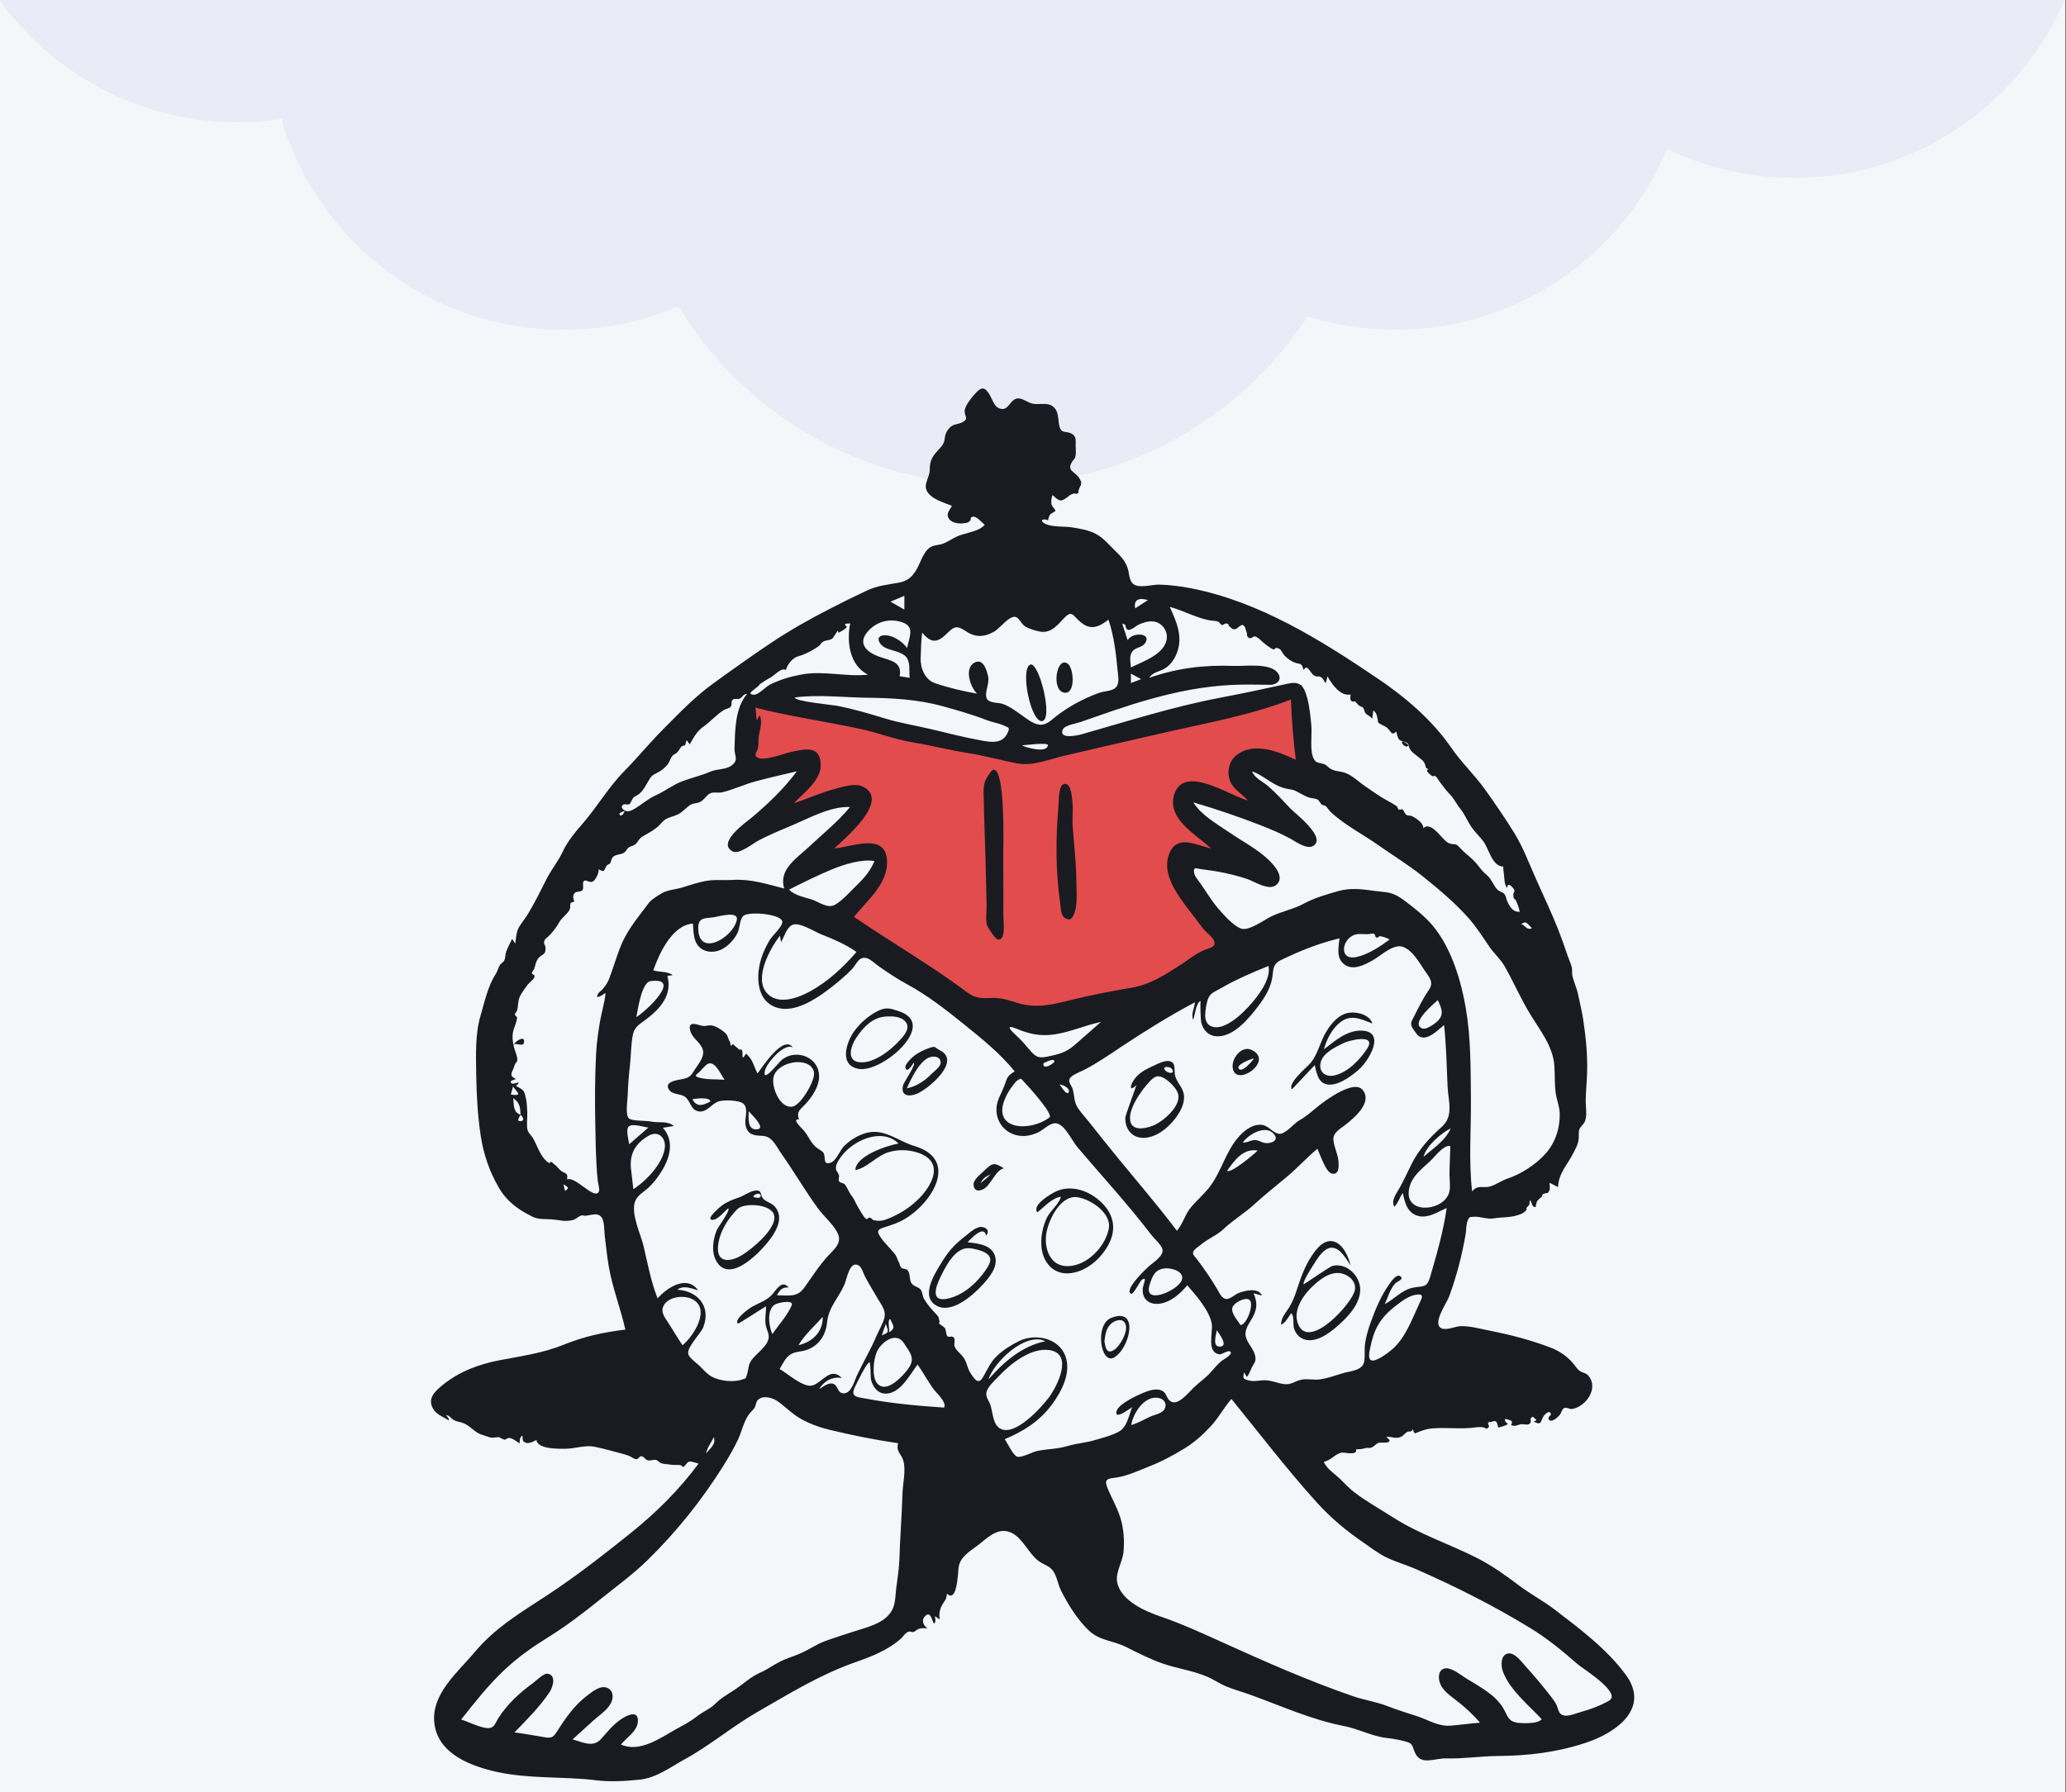
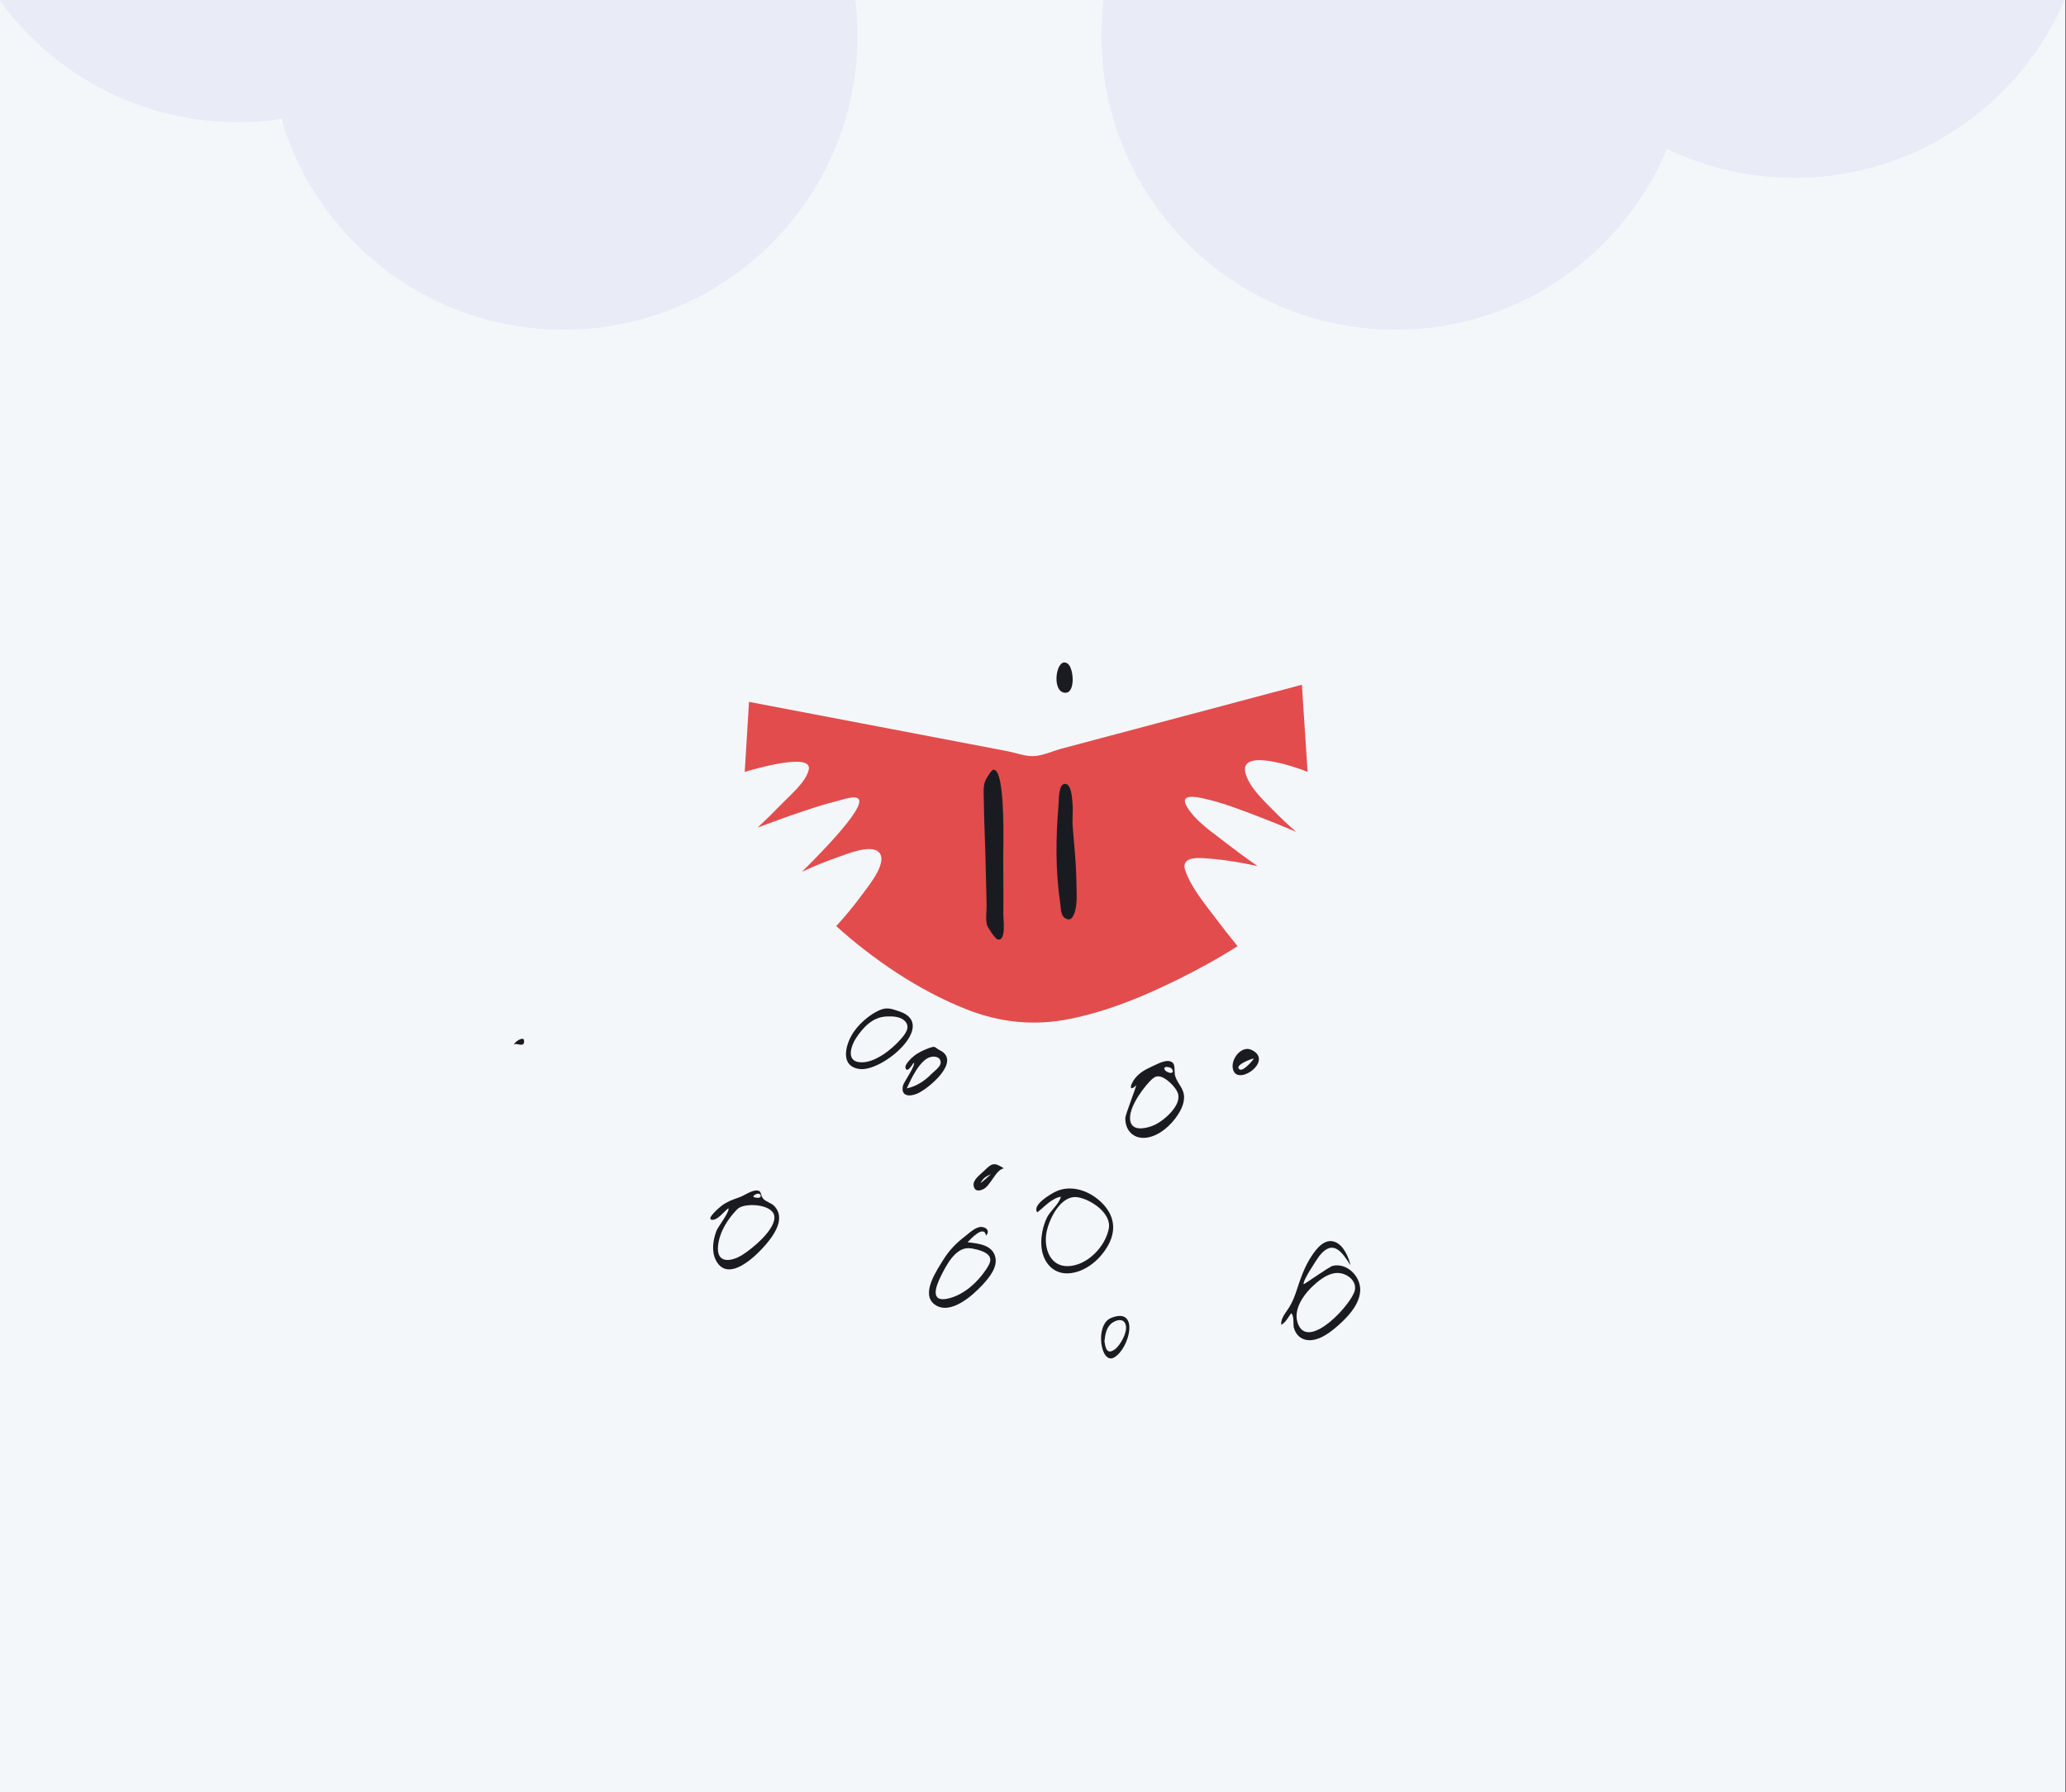
<svg xmlns="http://www.w3.org/2000/svg" version="1.1" id="Layer_1" x="0px" y="0px" viewBox="0 0 3871 3359.1" style="enable-background:new 0 0 3871 3359.1;" xml:space="preserve">
  <rect x="0" y="0" width="3871" height="3359.1" fill="#333333" stroke="none" />
  <style type="text/css">
	.st0{fill-rule:evenodd;clip-rule:evenodd;fill:#F3F7FA;}
	.st1{fill-rule:evenodd;clip-rule:evenodd;fill:#FFFFFF;}
	.st2{fill-rule:evenodd;clip-rule:evenodd;fill:#E9EBF7;}
	.st3{fill-rule:evenodd;clip-rule:evenodd;fill:#E24C4D;}
	.st4{fill-rule:evenodd;clip-rule:evenodd;fill:#1A1B21;}
</style>
  <title>composition-14</title>
  <desc>Created with Sketch.</desc>
  <g id="composition-14">
    <rect x="-1" class="st0" width="3871" height="3359.1" />
    <circle id="Oval" class="st1" cx="847.5" cy="2.5" r="392.5" />
-     <circle class="st2" cx="1866.5" cy="212.5" r="696.5" />
    <circle class="st2" cx="2614.7" cy="67" r="551" />
    <circle class="st2" cx="3362.1" cy="-217.7" r="551" />
    <g transform="translate(-7, 578)">
      <path id="Accent" class="st3" d="M1410.4,737.4c-2.7,43.7-5.4,87.4-8,131.2c17.2-5,126.7-37.2,120-4.5    c-4.9,23.4-35.6,48.8-51.3,65.1c-14.4,15-29.3,29.6-44.5,43.8c28-10.7,56.3-20.9,84.7-30.4c21.5-7.2,43.2-14.2,65.3-19.6    c8.2-2,30.3-10.2,38-4.6c20.3,14.6-90,122.4-105.1,137.5c21.4-9.9,43.2-19,65.5-26.7c16.1-5.6,65.7-27,79.9-8.7    c15.2,19.5-22.5,64.3-32.9,78.6c-15,20.4-31.2,39.9-48.2,58.6c70.8,63.6,154,120.1,242.5,155.3c64.9,25.8,128.7,32.3,197.2,18.2    c70.4-14.5,137.9-42.4,202-74.3c37.7-18.7,74.9-39,110.3-61.7c-14.6-17.8-28.8-35.9-42.6-54.3c-19.7-26.3-43.8-55-55-86.3    c-11-30.6,30.2-24.6,49.9-23c28.6,2.4,57.1,7.5,85.1,13.6c-19.8-13.8-39.3-28.1-58.3-42.9c-24.8-19.3-58-41.1-74.2-68.8    c-14.3-24.4,17.1-18.2,31.6-15c34.6,7.6,68.3,20.6,101.3,33.3c24.2,9.3,48.2,19,72,29.2c-14.8-12.8-29-26.3-42.7-40.2    c-18.4-18.7-43.3-41.6-51.6-67.4c-16.8-52.5,96.4-12.9,115.7-4.8c-3.6-54.4-7.1-108.9-10.7-163.3    c-149.9,39.9-299.8,79.8-449.7,119.6c-16.2,4.3-36.5,13.7-53.4,14.2c-15.3,0.5-33.8-6.4-48.7-9.3L1623.1,778    C1552.2,764.4,1481.3,750.9,1410.4,737.4" />
      <g id="Ink" transform="translate(815.488, 150.239)">
-         <path id="ink" class="st4" d="M2206.1,2459.2c-16.2,9.3-35.1,16.4-53.1,21.2c-10.6,2.8-28,11.5-37.3,3.5     c-4.5-3.8-5.5-12.5-8.1-17.6c-4.2-8-10.1-14.9-15.6-21.9c-13.4-17.1-27.4-33.6-42-49.7c-6.9-7.6-19.6-25.4-31.8-24.2     c-15.2,1.5-14.8,22.5-11,33.3c12.1,34.2,48.9,64.1,72.9,89.9c-6.1,9.4-39.6,8.3-48.9,6.1c-14.2-3.4-15.6-13.5-22.1-25     c-15.2-27-45.9-42.2-71.2-58c-9.2-5.8-28.8-21.9-40.8-17.8c-11.4,3.8-10.9,18.4-7.3,27.9c5.5,14.4,21.1,24.3,32.6,33.4     c15.4,12.1,29.4,25.2,42.2,40c-18.5,1.5-36.9,4.1-55.3,5.6c-22.3,1.8-40.8-10.4-61.3-17.3c-19-6.4-38-11.9-56.8-19.3     c-21-8.3-43.1-11.2-64.3-18.5c-83.3-28.7-164.8-64.7-245-101.1c-38.2-17.3-75.7-34.6-115.5-48.2c-29-9.9-74.6-29.6-81.6-64.1     c-3.7-18.3,9.7-37.9,11.7-56.2c2.3-21.5,0.5-45.1-6-65.7c-5.8-18.1-15.3-34.9-22.9-52.4c-8.8-20.3-0.9-20,16.1-22.3     c20.4-2.8,44.2-14.2,63.4-21.7c22.1-8.6,44-20.7,64.2-33c18.3-11.2,34.2-25.6,48.8-41.3c14.8-15.9,24.4-34.8,38.7-51.2     c52.9,65,103.1,131,159.3,193.2c26.5,29.4,55.3,53.6,88,75.9c13.6,9.3,27.2,20,42,27.3c18.6,9.2,39.4,14.9,58.5,23.4     c73.3,32.3,143.2,67.5,211.5,109.2c33.1,20.1,60.8,43.2,89.9,68.5C2157.1,2399,2231.3,2444.8,2206.1,2459.2 M1346.8,1926.7     c-11.8,5.4-23.1,12.3-35.8,15.8c3.6-21.8,23.9-54.6,50-51c10,1.4,17.5,9.1,13.1,19.8C1370.1,1920.9,1355.2,1922.9,1346.8,1926.7      M522.7,1336c-13.4,7.4-25.9,11.7-33.8-4.2C494.8,1330.7,521.2,1327.2,522.7,1336 M500.4,1291.1c-10.4-3.1-2.1-6.5,1.5-10.2     c2.8-3,12-13.3,15.2-15c14.2-7.5,25.2,20.5,32,29.6C533,1294,516.1,1295.8,500.4,1291.1 M611.3,1388.1     c-19.7,3.3-17.5-21.3-16.9-33.7C598.5,1359.5,626.6,1385.5,611.3,1388.1 M676.4,1345.7c-24,4-39.8-37.4-35.5-55.5     c3.8-16,22.4-24.9,37.1-27.2c14.3-2.3,34.3,0.8,38.5,17.4C720.4,1295,692.4,1343,676.4,1345.7 M1243.7,1970.5     c-17.2,5.3-34.1,6-51.4,11.2c-19.6,5.9-37.8,5.4-57.5,9.4c-8,1.6-29.6,13.3-37.4,10.7c-7.7-2.6-18.9-26.6-23.4-32.8     c34.8-14.5,64.5-33.2,87.5-63.6c18.3-24.2,37.8-60.6,26.3-91.9c-13-35.3-57.6-42.9-87.3-28.2c-14.1,7-28,15.6-39.6,26.3     c-13.3,12.1-18.5,25.4-27.1,40.4c-8.7,15.1-14.8,6.7-23.5-6.1c-7.4-11-6.5-22.1-15.7-32.9c-4.7-5.5-12.1-10.9-14.5-18     c-1.6-4.5,1.7-12.6-1.2-16.1c-4.2-5-9.3,0.9-12.8-3.6c-2.5-3.3-1.7-10.7-4.3-14.7c-2.3-2.3-4.8-4.3-7.6-5.9     c-3.4-1.7-4-3.8-1.9-6.3c-2.7-5-0.1-6.7-5.9-12.8c-9-9.5-17.2-18.6-23.7-29.8c-2.9-5.1-2.6-12.7-6.3-17.2     c-5-6.1-13.3-5.2-17.6-12.7c-3.8-6.7-1.3-18.5-7.6-24.6c-3.3-0.9-6.7-1.9-10-2.8c-2.5-2.4-4-5.4-4.4-8.9     c-3.5-5.4-4.2-11.7-8.6-17.5c-8.5-10.9-19.9-21-27.4-32.5c-7.9-12.1-3.7-14.1,10-18.5c12.3-3.9,23.6-7.5,35-14.2     c52.9-30.8,103-112.3,19.1-137.3c-31.1-9.2-56.7-34.1-91.2-24.3c-15,4.2-29.2,13.3-40.3,24c-7.7,7.4-14.9,27.2-24.3,31     c-17,6.8-9.8-10.2-14.7-18c-2.3-3.7-11.6-8-15-11.4c-4-4-7.9-9-10.8-13.9c-5.2-9.1-8.4-14.2-15.9-21.7c-2.8-2.8-17-17.3-4.2-15.4     c-5.2-15.7,2.4-18.1,12.8-29.6c12.2-13.5,24.9-32.2,24.9-51.2c0.1-36.3-42.9-52.6-69.9-31c-5.5,4.4-38,46.7-31.4,19.7     c3.6-14.6,36.8-52.6,52.2-42.7c-17.3-25.2-56.9,35.9-66.2,48.4c-7.9-14.5-8.4-25.9-21.5-37.1c-10.6,17-5-1.6-7.3-5.4     c-5.1-8.2-2.3,1.2-5-1.7c-3.4-3.6-8.8-6.5-12.4-11.2c-6.2,8.4-3.7-0.6-5.6-3.8c-4.5-7.4-2.7-11.6-10.4-18.1     c-5.6-4.7-16.5-11.9-24-12.6c-8.6-0.8-11,2.5-19.8,0.1c-11.2-3.1-25.3-7.9-19.8,10.8c3.9,13.6,19.9,21.3,23.4,35.2     c3.5,14-10.3,28.1-17,39.5c-8.6,14.7-15.7,13.5-31.3,16.8c-10,2.1-23.3,6.7-14.7,18.7c6.1,8.6,20.4,6.8,28.5,11.9     c11.3,7.2,11.1,24.9,25.6,27.9c15.9,3.4,25-14.3,38.4-18.6c9.5-3,39-2.7,46.5,4.5c10.2,9.7,1.4,28.4,4,40.5     c3.8,18,16,19,31.3,19.6c18.9,0.7,25.6,18.9,35.7,33.3c23.8,33.7,44.5,69.7,68.9,103c10.8,14.7,26.6,27.8,35.5,43.8     c10.9,19.8-4.2,31.1-17.3,45.3c-17.1,18.5-29.9,39.6-44.7,59.9c-13.2,18-29.6,13.5-50.6,13.5c4.7-9.7,10.3-15.7,21.9-14.5     c-12.1-14.7-21.7,2.1-29.6,11.5c-11.3,13.5-26.1,16.8-40.7,25.6c-5.2,3.1-33.2,23.5-24.7,30.5c1,0.8,47.4-29.7,52.7-32.5     c0,11.3-2.5,23-0.9,34.2c1.2,8.2,6.9,16.8,5.7,25.3c-2.3,16.1-23.2,28.8-32.1,41.4c-6.7,9.5-5.1,16.9-8.5,27.1     c-3.1,9.3-1.5,6.5-9.3,9.3c-15.9,5.8-42.6,2.7-57-5.6c-8.9-5.1-15.8-13.3-23-20.4c-5.5-5.4-19.2-14.6-20.7-22.2     c-2.6-13,23.2-37.2,28.4-50.6c14.4-37.9-10.3-67.3-48.9-69.5c11.9-9.2,26.6-2.3,39.1,1.2c-21.4-29.7-58-5.3-76.1,14.9     c-12.4-31.3-18.4-64.4-26-97.1c-5.2-22.3-24.8-62-16-84.9c4.2-11.1,16.2-17.3,24.5-24.9c9.4-8.7,17.5-19.2,24.3-30     c16.2-25.5,25.5-57.6,3.2-82.7c6.8-1.1,13.6-2.2,20.3-3.3c-11-10.4-28.4-5.3-42.7-8.4c-9.1-1.9-35.2-0.7-41.2-5.8     c-7.3-6.2-2.6-34.6-2.4-43c0.6-19.6,2.2-38.5,4.4-58.1c2.1-18.4,1.6-38.4,5.5-56.5c3.1-14.7,13-19.2,24.4-27.9     c27.3-20.7,49.5-45.9,40.2-81.6c3.3-0.5,6.6-1,9.9-1.6c-10.7-7.7-24.5-4.9-36.4-9c10.9-30.7,35-84.6,74.2-87.5     c1.3,13.7,0.4,30,9.7,41.4c10.5,12.9,29,14.2,43.3,7.4c13-6.2,25.1-19.4,31.1-32.4c4-8.8,3.3-23.7,10.4-30.7     c9.5-9.4,75.1-3.7,73,12.1c-1.2,9.3-18.7,24.9-23.6,33.1c-9,15.1-16.1,31.3-19.4,48.6c-5,26.3-2.1,60.9,24.6,74.7     c30.3,15.7,67.3-4.3,92.2-21.5c13.7-9.5,26.9-19.9,39.4-30.9c6.6-5.8,13.3-11.9,19.2-18.5c4.3-4.9,7.8-12.8,13.1-16.5     c12.6-8.7,24.9,6,35.6,13.5c17.3,12.1,34.6,23.6,53.2,33.7c37.8,20.5,72.3,47.5,105.7,74.4c33.6,27.1,68.2,54.9,95.4,88.6     c-16.5,10.1-13.5,12.8-20.9,30.8c-5.2,12.8-12.4,23.7-13.2,38c-1.4,24.6,14.4,45.6,38.3,51c13.4,3,26.2,0.6,38.6-4.9     c9.7-4.3,19.3-14.7,29.4-17.3c18.8-4.8,33.8,30.6,44.3,43.1c46.7,55.4,96,108.6,140,166.3c4.9,6.4,19.3,18.9,20.5,27.3     c1.7,12.1-17.4,23.7-25.3,30.7c-4.2,3.7-48.3,45.2-33.5,51.8c4.2,1.9,16.6-23.6,19.7-25.8c11.6-8.2,2.8,7.8,2.1,15.9     c-1.7,20.1,12.1,31,31.5,28.5c20.7-2.7,39.1-19,51.9-34.5c16,18.6,41.1,46.7,45.8,71.5c3,15.9-10.8,54.7,14.9,57.9     c3.9,0.5,18.1-10,20.7-4c2.2,5-13.1,13.5-15.3,15.1c-9.4,7-15.1,14.6-22.7,23.1c-8.9,10-21.2,18.4-31.2,28     c-10.6,10.1-31.5,37.5-45.5,24.3c-7-6.7-5.2-15.4-16.4-19.3c-10.2-3.6-23.2,1-32.8,4.9c-10.7,4.4-46,20.7-49.9,34     c-5.4,18.4,23.8-3.7,29-7c-5.9,15-9.2,36.8-24.3,45.5C1275.5,1962,1257.5,1966.3,1243.7,1970.5 M1043.6,1857     c10-32.2,69.1-89.6,106.5-71.6C1106.5,1794.4,1072,1824.2,1043.6,1857 M1065.7,1949.2c-14.6-8.1-13.8-31.7-18.9-45.5     c-2.9-7.9-8.8-13.7-7-22.5c2-10.3,15.1-21.7,22.1-29.2c22-23.4,60.7-55.3,96.1-49.9c45.1,6.8,14.5,67.3-0.8,88.1     C1144.1,1908,1093.7,1964.8,1065.7,1949.2 M960.5,1909.8c-48.7-3.3-97.3-7.6-145.4-16.6c-17-3.2-31.3-2.7-21.6-22.3     c3.2-6.5,22.6-47,27-45.8c2.6,0.7,2,28.5,2.8,31.7c3.4,14.3,13.1,27.7,29.4,26.8c26.7-1.5,43.8-35.9,57.9-54.4     c11.2,15.1,19.4,31.9,30.7,46.8C946.7,1883.1,965.5,1899.6,960.5,1909.8 M674.8,1718.5c-8.2,18.8-24.6,36.6-36.1,53.6     c-6.5-13.7-11-45.1,4.3-55.2C648.8,1713.1,679.9,1706.7,674.8,1718.5 M843.8,1774.4c2.2-7.2,4.7-14.4,7.5-21.4     C856.1,1768,858.6,1768.4,843.8,1774.4 M885.6,1789.8c5.9,10,15.8,19.9,14.2,32.5c-1.2,9.5-9.8,19.3-16,26     c-10.2,11-32.8,32.1-47.5,17.5c-12.3-12.2-8-45.7-2.3-59.5C842.2,1786.6,871.4,1765.9,885.6,1789.8 M856.6,1769.2     c3.4-1.3-3.7-23.2,2.9-25.4C865.2,1756.9,870.7,1760.5,856.6,1769.2 M763.5,1474.7c-2.2-8.1-7.2-7.7-5.4-17.7     c1.2-6.5,6.4-13.5,10.3-18.7c7.9-10.3,18.2-18.9,29.4-25.3c23.7-13.6,56.1-19.3,77.3,2c-19.8,3.1-80.5,22.7-80.9,49.7     c22-4.2,39.3-26.3,61.4-33.3c18.1-5.7,37.8-5.3,55.8,0.7c49.4,16.5,28.8,59.2,1,86.9c-16.5,16.4-36.4,28.7-58,37.2     c-10,3.9-16.2,4.4-26,2.4c-1.8-0.4-4-3.8-6.2-4.5c-5.5-1.8-3.9,4.4-8.4,1.6c-4-2.4-12.4-18-15.1-22.5c-4.3-7.1-6.3-14-11.5-20.5     c-5.3-6.5-7.8-15.2-12.7-21.1c-2.3-2.8-8.7-2.7-10.5-5.5C761.3,1482,764.6,1479,763.5,1474.7 M687.7,1792.8     c11.2-19.5,30.4-36,45.3-53.1C733.8,1767.7,713.8,1786.9,687.7,1792.8 M702.8,1801.8c23.2-8.1,35.9-27.6,38.3-51.3     c3-29.9,21.8-45.7,33.1-72.6c4.3-10.3,9.4-44.2,26.2-34.5c5.8,3.3,9.2,15.9,12.2,21.5c7.3,13.7,15.6,27,23.3,40.4     c6.3,10.9,15.7,21.9,12.9,35.1c-2.4,11.5-10.2,23.7-14.8,34.6c-10.8,25.6-24.9,49.1-36.7,74.2c-4.8,10.1-10.4,34-25,33.9     c-11.5-0.1-10.2-12.7-17.8-17c-9.6-5.4-20.5,4.9-28.3,9.2c9.1-15.3,24.9-23.9,42.7-21.1c-21.3-21.2-35.7,7.4-54,13.8     c-17.3,6-48.1-22.4-62.6-30.5c5.6-9.4,10.6-21,20.2-27.2C681.7,1804.4,692.9,1805.3,702.8,1801.8 M514.5,1995.6     c2.5-12.2,9.7-19.4,14.2-30.5C534,1978.5,521.6,1986.4,514.5,1995.6 M882.5,2070.5c-1.2,41.1-4.6,82.1-5.8,123.3     c-0.6,19-3.9,37.1-6.1,55.8c-1.9,15.9-0.9,31.4-10.9,45c-15.7,21.4-46.3,27.5-70.1,35.4c-17.4,5.8-35.1,11.1-52.3,17.5     c-15.5,5.8-28,14.6-42.7,21.5c-13.2,6.2-27.4,9.8-40.6,16.4c-13.6,6.8-24.3,15.1-38.3,21.2c-16.7,7.3-30.5,20.2-45.3,30.4     c-13.1,9-26.9,16-38.1,27.3c-10.5,10.6-23.9,15.3-35.8,24.8c-12.6,10-25.9,16.5-39.8,24.3c-28.6,16.1-67.2,43.5-101.6,27.9     c9.8-12.6,30-24.6,31.5-42c2-22.6-17.6-14.3-29-7c-17.2,10.9-26.8,24.1-39.9,38.6c-15.3,17-34.7,5.6-53.4,0.8     c12.8-11.5,25.5-23.2,38.3-34.8c10.8-9.8,27.3-20.3,33.9-33.8c4.7-9.6,4.5-22.9-6.9-27.9c-12.7-5.6-27.1,6.2-36.5,13.2     c-25,18.7-41.4,42.4-57.8,68.3c-8.7,13.8-12.7,12.8-28.8,10c-17-2.9-34-6-51.1-8.1c22.7-23.3,48.1-48.6,66-75.8     c5.8-8.8,13.4-32.1-4.3-34.3c-7.3-0.9-21.8,14-27.4,18c-24.6,17.6-48.2,39.7-64.5,65.4c-5.4,8.5-7.1,17.9-17.5,18.6     c-13.6,0.9-38.9-12.1-52.1-16.1c25.1-31.6,50-63.5,79.4-91.4c27-25.6,53.8-44.3,85.4-63.9c33.8-21.1,65.3-45.4,96.3-70.3     c29.7-23.8,60.7-46.3,88-73c54.6-53.2,103.2-114.3,143.5-179c9.4-15.1,18.3-30.7,26-46.8c7.2-15.1,10.5-33.2,20.2-47     c3.4-4.8,8.1-8.3,11.1-13.2c2.8-4.7,1.9-10.3,6.2-14.4c10-9.6,28.1-3.8,37.4,2.9c15,10.8,27.1,23.8,43.5,32.9     c16.5,9.1,34.4,15.7,52.8,20.1c42.8,10.4,85.3,18.9,128.9,25.3c-4.5,16.6,6.5,19.3,10.2,34.2     C888.8,2029.2,883.1,2052,882.5,2070.5 M470.3,1793c-9.7-14.4-18.4-29.5-27.9-44c-5.8-8.8-13-18.3-8-29.1     c8.4-18.2,37.9-21.5,53.9-13.5C524.6,1724.4,490.8,1776.1,470.3,1793 M373.9,1463.3c-3.4-28.2,7.4-48.2,32.9-63     c18.2-10.5,32.8,3.9,30.3,23.1c-3.8,29.2-35,61.8-58.9,77C376.7,1488.1,375.4,1475.7,373.9,1463.3 M370,1382.7     c7.5-6,27.7,1.6,36.4,2.2c-12,10.5-24,20.9-36,31.4C369.7,1409,363.1,1388.2,370,1382.7 M410.5,1110.5     c60.7-7.9-9.2,57.2-26.7,67.4C386.6,1164,393.6,1112.7,410.5,1110.5 M571.9,996.6c-8.1,33.4-71.5,69.7-72.1,15.1     c-0.2-20.4,11.2-18.7,27.9-20.7C537.2,989.9,576.6,977.5,571.9,996.6 M353.2,1048.2c-7.1,18.6-12.8,37.8-19.8,56.5     c-3.1,8.3-6.7,13.9-12.5,20.5c-4.8,5.5-10.5,6.9-10.4,15.5c6-1.2,10.7-4.8,15.6-8.2c-1.2,17.2-7.3,35.6-10.2,52.7     c-3.5,20.5-6.5,41-7.5,61.8c-2.4,45.2-2.4,90.3-1.4,135.6c0.5,23.1,0.7,46.1,2,69.2c0.6,11.5,1.3,23,2.7,34.4     c0.6,4.6,3.9,14.4,1.9,18.7c-8.1,16.9-44-29.6-59.6-22.7c2.2-12.9-2.9-10.1-11.6-16.4c-4.2-3.1-6.9-8.3-11.3-11     c-1.3-1.4-2.8-2.7-4.4-3.8c-1.8-2.5-3.7-2.2-5.7,0.8c-17.6-10.5-22.1-32.9-31.5-47.9c-4.8-7.7-9.5-8.9-10.4-19.6     c-0.7-9.3,0.7-18.8,0.3-28.2c-0.4-10.6-1-22.2-4-32.4c-3.4-11.9-8.2-10.9-17.4-17.2c2.8-1.2,4.7-3.3,5.6-6.3     c-2.9,0.5-11.9,4.2-14.1,1.5c-4.4-5.1,5.9-5.8,8.6-7.9c-11.6-5.1-9.1-9.3-4.9-18.7c1.2-2.7,2.3-6.6,3.3-8.9     c2.2-4.9,3.5-1.8,4.2-7.9c0.7-5.8-4.5-17.2-6-23.4c-2.5-10.4-4-19.3-1.7-30.1c1.9-8.8,6.8-16.7,7.2-25.7c0.1-2.5-3.8-3.4-3.8-5.8     c-0.1-3.6,3.3-5.1,4.1-8.4c2.2-8.4,1.2-17.3,5-25.4c3.4-7.2,10.3-16.5,15.1-22.8c3.4-4.3,11.6-9.2,12.5-15     c0.6-3.8-5.3-3.4-5.1-6.2c0.4-3.9,3.6-5.1,4.5-8c2.5-7.9,3.1-15.5,9.4-21.6c8-7.6,11.5-4.4,11.8-17c0.2-6.1-4.7-7.1-2.1-14.2     c1.4-3.8,5.6-6.1,8.3-8.8c8-8.1,13.4-15.3,19.1-25.2c5-8.8,13.1-13.9,18.3-21.6c6.7-9.9-3.3-14.8,10.3-17.6     c-1.9-6.2-4-11.1,1.1-16.4c3.2-3.3,11.4-1.3,14.2-5.1c3.3-4.4-1.6-14.7,3.4-17.6c4-2.3,10,4.8,16.3,1.3     c4.8-2.7,12-17.5,10.5-22.9c12.4,7,9.3,2.2,15.2-6.8c1.3-2,5.4-2.5,6.5-4.5c2.3-4,1.8-8.2,5.1-11.5c5.5-5.5,14.5-4.1,20.6-8     c5-3.2,4.7-6.7,8.7-9.8c3.4-2.6,9-3.1,12.3-5.8c6.5-5.3,6.6-10.9,14.7-15.4c9.6-5.4,18.1-10,26.9-17.1c5.7-4.7,11.1-12.9,17.8-16     c9.2-4.3,16.4-4.6,25.5-10.6c6.5-4.4,12.7-11.6,19.1-15.3c4.8-2.8,8.2-2.2,14.3-3.9c11-3.1,13.6-13.4,22.6-17.6     c6.1-2.9,15.1-0.2,21.8-1.8c21-4.7,41.7-14.9,62.8-20.5c25.7-6.9,51.6-12.9,77.5-18.9c-23.8,32.2-54.1,61.3-84.9,87     c-10.1,8.4-65.4,46.7-35.6,63.1c12,6.6,38-14.7,47.6-19.8c19.5-10.4,39.6-18.8,60-27.3c32.9-13.7,75.9-38,112.5-36     c-22.3,27.3-50.1,49.3-75.6,73.4c-23.4,22.2-58.7,43-47.7,79.3c-32.9-8.4-62.5-18.3-96.7-16.1c-15.3,1-30.7-0.9-45.9,1.3     c-16.6,2.3-32.2,7.9-48.1,12.8c-12.6,3.8-26.5,4.2-38.1,10.6c-5.6,3.1-12.5,7.5-17.6,11.4c-6.7,5.1-8.2,8.5-13.5,15.3     C382.6,996.3,364.4,1018.9,353.2,1048.2 M250.3,1504c-1-4.2-2-8-3.1-12.7C257.7,1497.8,257.7,1497.8,250.3,1504 M171.2,1371.3     c-1.3,1.8-6.7,2.4-8.3,0.8c-2-1.9,3.2-9.4,4-11C168.9,1362.7,173.6,1367.9,171.2,1371.3 M148.7,1323c1.4-5.1,2.8-10.2,4.2-15.3     c1.7,4.7,9.4,9.9,9.5,14.4C162.6,1325.1,150.3,1323.6,148.7,1323 M153.2,1330c12,7.9,13.3,17.2,13.6,30.9     C152.5,1356.1,154.5,1342.2,153.2,1330 M362.2,791.3c-1.2,3.3-6.4,13.5-10.1,6.4C350.8,795.4,359.7,792.3,362.2,791.3      M358.7,780.2c3-2.7,9,0.7,12.3-1.5c2.4-1.5,1.6-3.1,2.7-4c0.2-0.2,3.4-6.7,4.7-8.1c2.3-2.6,7.4-4.2,10.2-6.5     c7.9-6.5,12.3-15.1,17.3-23.8c5.9-10.4,7.8-11.6,17.3-16.4c6.6-3.3,11.7-7.3,17-12.9c6.2-6.4,5.7-11,10.8-18.1     c2.5-3.5,6.1-3.9,9-6.7c3.5-3.3,5.3-8,8.5-11.4c1.4-1.5,5.9-1.5,6.7-2.7c1.1-1.6,1.9-7.9,2.9-9.1c1.9,2.6,3.9,5.2,5.8,7.8     c7.6-13.3,13.1-24.4,25.8-33.3c13.3-9.3,24.8-23,38.6-31.3c3.1-1.9,9.4-2.7,11.8-5.4c4-4.7,0.5-8.8,3.5-12.8     c3.3-4.5,9.7-0.9,13.9-2.8c5.3-2.5,6.9-9.6,13.7-8.9c-22.6,26.7-22.3,68.2-23.5,101.5c-0.5,14.4,8.5,21.6-4.8,32.1     c-11.4,9-27.4,6.3-40.8,12.2c-16.9,7.4-34.9,11.3-52.1,17.8c-17.8,6.7-32.1,18.4-49.2,26.1c-15.1,6.8-25.4,16.5-39.2,24.9     c-5.1,3.1-13.1,7.7-19.2,3.9C358.5,788.5,353.7,784.7,358.7,780.2 M613.5,556.5c1-3.8,20.2-13.8,25-17     c7.1-4.9,17.6-16.8,25.6-12.1c2.7-11,13.5-23.3,23-25.6c10.5-2.6,28.6-11.6,38.9-19.5c3-2.3,4-5.7,7.6-7.8     c6.2-3.8,12.3-1.7,18.3-6.8c0.9-0.8,9.2-14.4,9.5-14.3c0.4,1.5,0.8,2.9,1.1,4.4c6.3-3.5,11.8-6.2,15.7-10.7c0.9-1-4.9-3.6-3-5.6     c2.2-2.4,7.2,0.3,9.4-2c-7,34.6-1.8,79.1,33.3,96.7c-41.8,4.5-82.5-8-124.8-0.3c-20.2,3.7-40.8,9.7-59.2,19.1     c-11.3,5.7-25.7,26.1-36.9,16.2C601.4,565.2,608.2,561.5,613.5,556.5 M816.1,456.9c15.6-19.1,39.3-26.6,63.1-19.8     c27.9,8,16.1,27.5,11.9,49.2c-8.1-11.8-25.5-23.5-40.4-23.9c-21.1-0.5-13.1,17-0.5,23.3c11.5,5.7,31.2,7.3,39.5,17.7     c8,10.1,4.9,26.6,6.2,38.6c-6.2-0.9-12.5-1.9-18.7-2.8c5.2-27.8-17.8-29.2-39.2-37C816.4,494.3,798.3,478.7,816.1,456.9      M886,388.4v25.8c-8.7-4.9-17.4-9.9-26-14.8C868.7,395.7,877.4,392.1,886,388.4 M955.8,594.8c29,7.9,57.8,16.2,85.7,27     c10.1,3.9,21.2,5.3,31.1,9.8c9.4,4.2,10.9,3.8,7.5,12.1c-9.4,23.2-31.7,19.2-51.2,15.6c-30.6-5.6-60.5-13.2-90.7-20.5     c-29.5-7.1-59.6-11.7-88.7-20.6c-29.8-9.1-58.9-17.7-89.6-23.7c-9-1.8-79.8-8.2-79.2-15.6c44.6-5.8,90.5-0.1,135.3,0.5     C862.6,579.9,910.7,582.5,955.8,594.8 M916.5,505.1c0.6-15.9,0.8-31.9,2.8-47.8c13.3,16.4,25.2,21.3,42,5.9     c16-14.7,19.6-22.3,39.9-8.5c17.6,12,34.3,11.4,52.9,0.9c11.4-6.4,29.7-32.5,41.7-27.1c5.7,2.6,9.9,12.9,15.7,16.7     c7.2,4.8,18.4,8.1,26.8,9.9c19.9,4.4,31.8-8.4,44.3-22.1c18.1-19.9,17.6-8.3,34.4,5.4c18.7,15.4,34.4,7.9,51.4-5.3     c10.3,30.3,14.2,63.4,17.1,95.1c1,10.7,4.7,25.9-5,33.5c-6.8,5.3-21.2,5.6-29.4,8.5c-29.2,10.6-57.3,25.5-81.7,44.7     c-9.5,7.5-17.8,16.6-30.8,14.9c-12.4-1.6-24.5-12-34.4-18.9c-10.8-7.4-21.8-15.9-34.4-20c-7.4-2.4-19.3-1.5-25.8-6     c-12.1-8.3,2.1-30-0.9-44.5c-2.3-11.1-8.6-34.1-23.9-27.6c-22.7,9.6-9.5,47.3,3,59c-25.5-4.5-53.7-11.1-78.3-19.5     C924.8,546,915.8,524.5,916.5,505.1 M1344.2,582.7c52.4-14.7,101.3-24.6,155.8-27.3c24.1-1.2,47.5-0.4,71.3-0.2     c13.7,0.1,24.2-10.9,13.2-23.7c-15.2-17.6-61.5-10.9-82-11.7c-55-2.1-105.4,4.1-157.5,22.2c5.5-10.1,18.7-11.5,27.8-16.7     c11.1-6.4,18.7-17,23.4-28.8c12.4-30.6-0.1-59.5-13-87.4c25.4,6.8,51.7,21.8,77.2,25.6c5.4,0.8,8.8,0.3,13.5,2.2     c2.9,1.2,3.8,5.3,7.4,6.2c1.7,0.4,5.9-3.5,7.9-2.9c7.8,2.2,1.6,2.8,6.5,6c3.9,2.5,3.6,5.8,10.7,4.6c3.2-0.5,6.6-5.4,8.3-5.6     c2.1-0.2,1.6-2.8,4.9-2c5.9,1.4,5.4,9,7.4,12.8c2.1,4-0.9,9.3,5.5,11.5c4.8,1.6,6-3.4,10.1-3c2.5,0.2,7.6,3.8,9.8,5.9     c7,7,16.7,14.7,26.1,19.2c-0.9-0.9,4.5-3.2,3.2-3.7c-0.9-0.4,4.8,1,4.7,1c5.5,1.2,8.3,9.6,11.1,12.7c5.1,5.6,13,11.5,20.1,14     c12.3,4.3,11.9-0.8,16.4,13.8c8.7-13.7,12.1,9.3,22.9,11.8c5.6,1.3,5-1.1,10.1,1.8c3.5,2,5.8,8.2,8.5,11.2     c1.1-4.3,2.3-8.6,3.4-12.9c7.8,14.8,24.7,38.2,43.1,34c0,4-1.7,8.9,1.5,12.3c2.2,2.4,5.7-0.3,7.4,1.1c1.5,1.2,5.1,6.1,6.2,6.9     c2.2,1.6,6.3,2.7,8.3,4.3c1.7,1.4,2.6,8,4.5,10.4c3.6,4.5,9.8,5.4,12.7,10.8c0.7-5.3,1.3-10.6,2-15.9c5.8,4.5,6.3,8,7.8,14.6     c2,9.4-0.7,7.2,5.8,11.1c6.3,3.9,9.7,3.5,15.5,10.2c5.7,6.6,5.8,10.7,14,3.8c1.5,5.1,2,11.7,6.1,15.6c3.1,3,15.9,3.1,17.1,10     c-24-20.3-8.2,10.5,0,0.1c1.7,11.2,9.9,14.8,19.3,22.8c8.7,7.4,10.2,6.9,13.1,19.4c-0.1-0.3,4.4,2.5,4.7,3     c-8.5,1.2,4.7,10.7,6.9,12.5c1.6,1.3,3.7-1.8,6.4,0.3c3.1,2.3,5.6,7.7,8.1,10.9c6.8,8.7,11.9,16.2,19,23.3     c7.7,7.7,11.5,17.3,18.9,26.3c8.2,9.9,12.7,21.4,19.6,32.2c6.6,10.3,15.3,18.5,22.9,27.9c12.1,15,16.2,47.9,38.8,48.8     c-1.3,1.4,0.5,11.6,0.7,13.5c1.1,9.3,0.4,18.2,5.8,26.6c1.3-9.6,6.3-5.9,10.6-0.9c7.2,8.4,0.9,6.3,1.3,14.7     c0.5,10.3,1.6,2.3,5.6,11.3c3.1,7,4.8,11.6,6.4,19.4c-12.7,1-18.6-9.4-23.3-19.5c-2-4.2-2.7-11.2-6.1-14.5     c-3.7-3.5-8.8-3.8-12.6-7.7c-7.3-7.5-10.5-19.3-19.1-26.6c-9.7-8.3-11.9-12.2-20-22.1c-8.9-10.9-21.2-18.6-30.6-29.2     c-9.4-10.6-8.6-4.8-20.4-8.7c-12.5-4.1-32.7-43.4-48.5-28.3c0.6-9.9-14.2-19.2-21.7-22.8c-3.2-1.5-7-0.1-10.3-2.5     c-3.5-2.5-3.8-7.4-7.3-10.4c0,0-5.4,1.3-6.5,0.8c-2.2-1.1-2.3-5.2-4.2-6.5c-5.5-3.7-12-7.5-17.9-10.6     c-14.2-7.6-26.7-16.9-40.3-26.1c-11.7-7.8-25.9-22-39.4-26.1c-11.8-3.6-19.3-1.8-28.9-9c-5.3-3.9-3.7-5.3-12.2-7.7     c-8.1-2.3-12.6-1.1-16.9-9.7c-7.5-15-2.8-44.2-4.2-60.9c-1.5-17.8-3.4-36.1-8-53.4c-5.5-20.5-12.7-31.2-34.7-26.3     c-43.5,9.6-86.5,18.7-130.2,27c-87.1,16.7-172.7,44-257.8,68.2c-6.5,1.8-42.7,10.1-35.3-8.6c3.4-8.6,26.3-11.8,34-14.6     C1258.9,610,1301.2,594.8,1344.2,582.7 M1329.6,544.6c-6.4,2.4-12.7,4.8-19.1,7.3v-17.7C1316.9,537.7,1323.2,541.2,1329.6,544.6      M1303.1,451.2c5.5,4.5,16.8-6.4,21.5-8.6c8-3.8,18.2-7,27.2-6.2c16.5,1.4,28.6,17.7,25.6,34.2c-5.1,27.9-44.9,41.1-66.9,52     c-0.7-9.9-3.9-21.8,3-30.3c6-7.4,17.7-6.9,23.3-14.8c14-19.9-23.9-21.7-32.4-5.9c-3.3-10.1-6.7-20.2-10-30.3     C1302.5,440,1299,447.7,1303.1,451.2 M1342.3,396.5c-7.9,5.1-15.8,10.2-23.7,15.3C1314.7,394.1,1328,391.8,1342.3,396.5      M2061.8,1011.3c-10.3,4.9-12.9-6.8-20.4-7.4C2050.2,998.6,2050.2,998.6,2061.8,1011.3 M2103.8,1268.6     c1.3,16.9,0.3,34.1,2.5,50.9c1.7,12.8,6.9,24.8,7.5,37.7c1.2,28.4-8.4,57.4-27.8,78.2c-18.3,19.7-44.6,36.7-69.3,45     c-11.2,3.7-22.8,12-33.6,15.1c-12,3.4-23.4-4-33.3,9.2c-6.6-56.7-1.8-115.9-2.3-172.9c-0.5-57.1,0.1-114.3-9.6-170.8     c-8.6-50.3-25.6-107-56.9-148.1c-12.7-16.7-28.4-30.4-44.9-43.2c-8.6-6.7-17.1-13.8-26.7-19c-14.7-8.1-27.2-7-43.1-9.3     c-22.8-3.3-44.1-6.1-67,0.3c-21.3,6-44.9,12.8-64,23.2c-19,10.4-41.2,14.6-60.9,23.9c-13.5,6.3-41.4,27.4-56.3,23.6     c-14.4-3.7-35.8-28.2-45.1-39.2c-11.8-14-21.5-30.3-32-45.4c-3.7-5.3-11.2-13.5-12.1-20.3c-1.7-11.8,3.1-8,14.4-6.6     c29,3.4,56.3,8.8,84.1,17.9c13.8,4.5,40.9,22.9,54.8,11.9c21.1-16.8-11-45.7-22.7-55.4c-20-16.5-43.3-28.8-64.7-43.5     c-22.7-15.6-52.7-32.3-67.3-56.3c42.7,12.6,85.3,27,126.7,43.2c18.9,7.4,37.7,15.3,55.5,25.1c10,5.5,30.2,20.5,42.2,13.4     c26.2-15.6-33.9-61-42.6-70.2c-13.5-14.4-26.7-28.7-41.5-41.7c-10-8.8-25.7-15-30.3-28c16.6,6,30,17.8,45.5,25.7     c8.1,4.2,15.5,6.6,24.5,7.9c9.6,1.4,10.7,2.9,18.3,6.7c5.9,3,11.9,6.9,18.5,8.9c4.7,1.4,12.9,1.7,17,4.4c2.1,3,4.3,5.9,6.5,8.8     c2.5,0.7,5,1.6,7.4,2.5c3.6,3.2,5.8,7.7,9.3,11.1c25.7,24.3,60.1,41.7,89,62.1c27.3,19.3,56.2,36.7,82.4,57.7     c30.2,24.2,61.4,50.2,87.1,79.2c14.5,16.4,26.4,35,38.6,53.1c8.8,13.1,21.6,24,29.3,37.6c16.6,29.5,30.4,61.4,48.3,90.5     C2077.3,1203.1,2101.1,1232.5,2103.8,1268.6 M1858.7,1439.9c5-20.5,33-44.4,50.9-53.5C1900.6,1408.8,1876.6,1424,1858.7,1439.9      M1905,1511.4c-15.3,31.7-82.5,35.3-73.3-11.6c4.5-23,23.4-37.1,39.7-52.1c7.5-6.9,25.9-31.8,37.6-27.8     c-0.5,17.9-1.6,35.8-1.6,53.7C1907.4,1485.5,1910.4,1500.1,1905,1511.4 M1885.5,1146.1c6.2,13.9,12.4,25.5,0.9,38     c-5.2,5.6-22.1,17.9-29.7,15.2C1832.1,1190.5,1878.9,1152.4,1885.5,1146.1 M1737,1022.3c5.9-0.3,11.7,0.6,17.5,0.2     c5.8-0.4,6.4-1.4,11.8-0.7c0.6,0.8,1.1,1.7,1.7,2.5c0.7,5.6,3.7,6.2,8.7,1.8c7.1,1.6,11.7,2.6,18.5,6.5     c-18.3,13.2-40.5,28.5-63,32.9C1696.9,1072.5,1706.7,1024,1737,1022.3 M1193.8,1318.7c-3.7,7.4-14.2-11.1-16.9-14.5     C1181.8,1304.2,1197.5,1311.2,1193.8,1318.7 M1478.5,1124.2c27.5-16.1,60.2-30.2,89.8-42.1c5.2,25-20.2,57.4-35.8,74.5     c-12.6,13.9-27.9,28.2-45,36.2c-18.5,8.6-38.7,4.8-37.8-19.4c0.3-8.8,2.3-23.1,5.9-31.1     C1460.3,1131.9,1469.1,1129.7,1478.5,1124.2 M1106.4,668.7c4.1-0.2,48.6-6,48.4-0.5C1154.1,684.9,1110.9,671.8,1106.4,668.7      M791.6,990c23.5-29,61.5-60.3,62-100.8c0.8-59.6-65.4-29.9-98.7-27.4c17.6-17.3,106-89.8,53.7-115.6c-15-7.4-36.4-0.2-51.5,3.7     c-26.8,6.9-51.7,18.8-78,27.1c18.8-20,51.3-42.7,50.2-73c-1.3-36.9-31.6-28-57.7-22.5c-10.1,2.1-55,20-63.4,7.8     c-3.1-4.4,1.9-10.1,3-14c1.9-7,1.3-9.4,1.4-16.6c0.1-14.4,9.7-33,1.9-46.4c-1.8,3-3.3,6.2-4.6,9.5c-2.6-7.8-0.8-16.1-3.4-23.9     c65.3,16.7,131.8,25.9,197.6,40.1c33.3,7.2,64.6,19.7,98.4,25.2c34,5.6,67.5,14.3,101.6,19.7c31.1,4.9,60.9,13.1,91.7,19.3     c30,6.1,60.8-7.3,90.1-14.1c65.7-15.2,131.3-30.7,197-45.5c75.9-17,154.8-31.5,227.4-59.9c1.4,37.8,4.4,75.5,9.1,113     c-32.1-15.2-79.7-34.9-112.1-7.8c-13,10.8-17,29.6-11.8,45.5c5.6,17.3,22.7,25.4,34,38.5c-34.3-8.8-122.9-70.8-138.7-8.1     c-11.1,44.3,43.2,72.9,69.7,97.8c-26.4-5.2-61.7-26.2-77.2,7.6c-13.4,29.3,2.7,61.2,19.2,85.3c8.9,13.1,19,25.4,28.5,38.1     c5,6.7,9.9,13.5,15.2,20c5.3,6.5,15.3,13.4,19,20.4c7.5,14.2-7.6,15-19.4,20.2c-14.7,6.4-27.2,17.1-40.6,25.7     c-30.7,19.6-57.5,37.8-93.8,44c-37.3,6.4-73.3,13.2-110.1,22.2c-36.7,9-66.7,17.6-104.3,6c-17.1-5.3-31.1-10-49.2-9     c-19.1,1-30.2,0.1-45.9-11.8C934.5,1079.7,861.3,1038,791.6,990 M670,939c26.1-13.1,52.3-26.2,79.3-37.5     c22.3-9.3,56.2-20.1,80.6-16.1c-6.9,17.7-19.4,32.2-32.9,45.2c-11.9,11.5-26.8,28.9-41.2,36.9c-13.1,7.3-28.3-4.3-41.2-9.1     C700.3,953.2,680.8,950.7,670,939 M676.5,1005c13-5.4,40.9,12.7,52.7,17.4c23.2,9.3,46.6,18.9,67.1,33.5     c-25,28.9-53.3,55.3-86.9,73.8c-22.1,12.2-59.4,26.2-80.3,4c-26.2-27.8,5.3-84.6,23.9-108.4c0.6,4.1,1.2,8.2,1.9,12.2     C660.7,1028.1,665.3,1009.7,676.5,1005 M1153.6,1252.1c-16.2,3.4-21.7,0.3-32.4-12.1c-7.2-8.4-14.3-17.1-22.5-24.7     c-8.3-7.7-28.9-26.3-2.7-15.6c23.9,9.8,44.3,14.6,70.6,10.8c30-4.4,58-17.1,87.7-23.5c-16.2,14.2-32.4,28.5-48.6,42.7     C1188.4,1244.8,1175.4,1247.5,1153.6,1252.1 M1157.3,1366.4c-35.5,26.7-107.1,23.8-83-35c3.7-8.9,8.8-17.3,14.7-24.9     c2-2.5,5.5-7.8,8.3-9.5c7.9-4.8,5.7-5.3,13.2,2.6C1117.1,1306.4,1168,1362.4,1157.3,1366.4 M1146.8,1264.2c3.3-1.1,17-9,20.1-4.6     C1170,1264,1143.2,1279.4,1146.8,1264.2 M1405.4,1671.8c-8,19.1-71.9,46.8-60,8.3c5.3-17.1,10.2-30,30.2-31.3     C1387.1,1648,1412.5,1655,1405.4,1671.8 M1520.1,1412.9c10.5-15.3,45.3-36,60.1-13.2c7.1,11-10.2,16.6-20.7,13.8     c-5.6-1.5-10.2-4.9-16.4-5.1C1535.3,1408,1527.6,1414.2,1520.1,1412.9 M1548,1428.1c-7.2,7.2-50.3,43.5-57.3,37.9     C1504.8,1445.9,1521,1423.4,1548,1428.1 M1477.5,1795.5c-15,0.8-7.5-21.7-6.1-30.8C1475.1,1771,1494.2,1794.5,1477.5,1795.5      M1515.6,1755c-4.8-8.6-17.9-21.5-15-32.6c2.3-8.5,22.7-19.9,31.2-15C1543.2,1713.9,1526.7,1756.4,1515.6,1755 M1871.2,1664.6     c-6.4,22.1-13.1,16.4-33.2,20.7c-20.2,4.3-34.1,21.4-51.9,30.6c6.2-13,10-28.9,20.3-39.5c2.4-2.4,17-7.3,8.7-12.9     c-7.3-4.9-17.8,11.1-20.9,15.5c-15.4,21.5-26.1,47.8-35,72.6c-4.4,12.2-7.9,24.6-9.9,37.3c-1.8,11.4,0.1,23.3-1.7,34.4     c-3,17.9-27.3,17.9-41.9,22.6c-13.2,4.2-26.4,8.7-40.1,10.9c-11.9,1.9-24.2-1.6-35.7,0.7c-12.5,2.5-18.1,9.9-32.3,8.3     c-11.6-1.4-22.4-6.7-34.1-7.2c-11-0.5-21.9,3.3-32.8,0.2c-11-3.1-10.5-4.3-8-15.1c1.6,2.9,3.1,5.8,4.7,8.7     c4.4-3.4,7.4-13.9,10.1-18.8c4.2-7.6,7.6-10.3,6-19.7c-2.3-14-14.9-24-17.8-37.3c-3-13.9,7.3-25.3,13.4-36.9     c8.3-15.9,8.2-27.7,1.2-44.1c5.3,1.4,10.5,2.8,15.8,4.2c-7.2-15.6-31.6-9.3-43.9-4.7c-6.2,2.3-15.9,11.5-22.5,11.2     c-9.1-0.3-13.8-12.3-17.8-18.9c-11.3-19.1-24.2-37.9-37.6-55.6c-3.7-4.9-8.5-8-7.2-13.5c1.1-4.7,11.6-11.4,15.1-14.3     c12.8-10.9,29.2-16.9,41.3-28.3c18.2-17.3,39.3-29.6,57.9-46.6c19.4-17.6,39.4-33.8,59.7-50.5c20.5-16.9,38.3-36.8,58.6-53.8     c5.3,9.6,15.5,43.7,27.2,46.4c13.6,3.1,13.2-13,12.5-22.7c-1-13.8-8.6-27.2-9.5-40.4c-0.9-14.1,12.7-20.4,22.9-28.6     c15.8-12.6,50.8-41.3,32-64.9c-16.2-20.3-68.9,18.7-83.5,30.4c-12.4,10-21.9,19-35.8,26.8c-9.8,5.5-26.2,26.8-37.8,24.8     c-13.8-2.3-19.2-17.4-36-16.9c-16.5,0.5-30.5,12.3-40.7,24.3c-23.1,26.9-31,63-52.1,91c-10.4,13.8-23.8,25.3-35.1,38.4     c-12.4,14.4-15,30.9-27.2,45c-34.9-46.5-72.9-90.5-109.7-135.4c-18.4-22.4-36.4-45.2-54.4-67.9c-6.7-8.5-14.3-16.5-20.5-25.5     c-8.5-12.3-6.9-22.1-10.3-35.8c-1.5-6.1-8.4-13.3-6.5-19.1c2.5-7.8,19.9-13.9,26.2-17.1c25.7-13,48.9-29.3,72.8-45.2     c44.3-29.4,89.1-57.1,136.2-82.2c-0.8,10.8-7.9,22.1-3.1,32.9c2.2-6.3,5.7-34.1,14.1-35.3c-1.6,0.2-0.3,35.7,1,40.8     c3.9,15.1,15,25.5,31,25.4c30.5-0.2,57.8-33.3,74.7-55.3c11.5-14.9,22.5-32.2,26.5-50.8c3.6-16.7-0.4-28.3,17-36.8     c35.6-17.4,71.6-31.6,109.7-40.8c-1.7,16.4-6.5,36.6,8.5,48.5c16.5,13,38.1,1.4,53.6-7.2c15.4-8.5,39.1-32,57.1-25.2     c17.8,6.7,30.1,29,40.1,43.8c8.8,13,18.3,22.4,8.1,37c-11.4,16.3-18.8,32.2-27.9,49.8c-3.5,6.8-6.8,11.2-4.4,18.2     c0.8,2.3,9.9,15.7,12.4,17.6c15.8,12.3,37.2-11.1,48.5-20c4,38.3,4.9,76.4,6.5,114.7c1.2,28.1,12.1,55.8-11,76.3     c-23.1,20.5-42.3,41.6-56.4,69.4c-7.5,14.9-14.2,30.1-22.4,44.7c-5.4,9.7-16.9,24-9.9,35.4c7.4-7,9.6-17.7,15.8-25.6     c3.7,16.4,7.4,34.6,24.8,41.6c20,8,39.8-5.8,57.5-13.6C1895.9,1579.4,1883.6,1622.1,1871.2,1664.6 M1850.8,1715     c-13.7,29.3-26.1,64.6-51.4,86.2c-5.6,4.7-29.2,23.2-38.2,20.1c-7.6-2.6-3.4-18-2.1-24.7c6.7-33.5,18.4-54.6,45.6-76     c11.3-8.9,25.7-20.2,40.2-22.4C1860.6,1695.9,1856.1,1703.7,1850.8,1715 M2237.6,2410.4c-35.6-48.3-85.8-85.9-133.3-122.2     c-21.5-16.4-45.2-28.8-66.9-45.2c-24.6-18.6-49.5-36.5-77-50.6c-52.2-26.6-109.1-45.1-158.3-76.5c-24-15.3-50.3-30.1-72.9-47.3     c-9.9-7.6-18.7-17.2-27.6-25.9c-8.3-8-26.2-19.7-29.5-31.5c13.9-2.3,21.7-15.7,34.1-17.1c4.1-0.5,29.6,6.3,26.1-6.1     c9.3-0.2,10.3-0.4,18.1-2.4c3.2-0.8,7,0.5,10.3-0.7c5-1.8,8.4-6.8,13.4-8.8c3.6-1.4,16.8,0.2,18.8-1.6c5.5-4.7-0.3-4.3-3.6-10.1     c10.7-0.3,18,5.1,28.7-0.6c3.3-1.7,6-5.8,9.2-7.8c5.6-3.7,7.6,2,11.4-5.6c3.6,10.6,3.5,7.7,12.1,4.5c8.6-3.1,14.8-5.3,24.6-6.1     c23.4-1.9,46.9,1,70.2-0.7c8.5-0.6,15.8-2.5,24.3-1.4c7.5,1,5.2,6.2,11.4-0.8c1.4-1.6-3.2-6.1-1-8.4c1-1,4.2-0.3,5.4-0.8     c10.9-4.8,10.9,1.9,12.9,10.5c6.4-1.5,12.9-2.9,18.5-6.6c-2.8-2.5-7.5-5.3-4.8-9.8c9.2,3.5,15.2,1.9,10.6,12     c9.3,3.1,11-0.9,19.3-1.8c4.9-0.5,11.8,2.5,15.9-1.4c4.5-4.3-2.6-9,5.6-12.7c1.7,0.9,2.9,2.2,3.8,3.9c4.4,1.3,3.6,3.1-2.4,5.2     c16.2,8.4,12.4-1,19.2-10.9c1.6-2.3,8.6-9.4,11.8-6c4.9,5.2-5.1,6.9-2.9,12c3.7,9,16.5-2.5,20.5-7.1c3-3.4,4.2-10,7.4-12.6     c4.5-3.6,10.9,1.9,16.5,1c25.6-4.5,49.7-38.9,30.5-61.9c-5.2-6.2-9.6-5-15.7-8.9c-6.1-3.9-9.5-10.5-14.4-16     c-11.2-12.6-24.9-22-40.5-28c-36.3-14-75.3-24.2-113.4-31.7c-17.6-3.5-36.4-8.8-54.4-8.8c-10.6,0-26.6,8.3-36.6,4.3     c-19.3-7.7,9-47.1,13.7-59.8c13.8-37.4,24.1-77.3,30.9-116.5c1.3-7.7,0.8-17.6,3.6-25c3.2-8.4,3.9-7.2,10.7-7.9     c12.3-1.2,25.7,5.2,38.5,3c14.2-2.5,29.5-1.3,43.8-5.7c6.6-2,12.7-4.2,17-9.8c1.4-1.7-0.2-3.3,0.7-4.5c0.3-0.4,5.2-5.7,5.3-6     c0-2.7,0.2-5.4,0.7-8.1c5,4.1,2.5,12.8,10.9,13c1.5-9.2,1.5-11.1,7.6-16.2c-0.5,0.4,4.6-3.9,3.9-3.4c0.3-1.6,0.9-3.2,1.8-4.6     c2.8-1.4,5.8-2.1,9-2.2c6.5-6.7,3.8-10.3,3.8-19.3c5.3,2.7,10.5,5.5,15.8,8.2c1.3-26.8,17.6-41.5,28.4-63.2     c4.6-9.3,9.3-16.5,10.4-27.6c0.6-6.4-1-12.1,1.6-18.2c2.4-5.5,7.8-8.5,10.1-14.5c4.5-11.8,1.1-26.9,1.4-39.1     c0.3-17,2-33.9,2.6-50.9c1.1-33.3-2.3-67.6-7.3-100.6c-2.4-15.8-6.4-31.1-9.5-46.7c-2.6-12.8-8.8-24.8-11-36.8     c-0.9-5,0.5-9.4-1-14.9c-2-7.2-5.3-14.3-7.7-21.4c-5.7-16.5-11.4-33-17.8-49.3c-12.5-31.5-27.1-62.1-40.9-93.1     c-13.3-29.7-24.4-60.4-41.7-88.2c-17-27.4-35.3-54.3-54.1-80.4c-19.5-27.3-44.2-50.7-63.2-78.2c-35.6-51.7-85.2-94.3-137.1-129.4     c-107.1-72.6-222.8-145-351.2-169.9c-19.4-3.7-39-6.3-58.7-6.8c-12.2-0.3-32.5,5.6-44.1,1.5c-13-4.6-11.8-19.2-15-30.6     c-4.2-14.7-13.6-24.3-24.3-34.7c-11.3-10.9-21.5-23.7-35.5-31.1c-14.2-7.5-31-10.3-46.8-12.6c-14.1-2-35.1-0.1-48-6.3     c-11.7-5.6-5.9-11.4,5-6.6c0.8-4.8,1.5-8,4.6-11.7c1.6-1.9,8.9-4.5,9.1-6.3c0.2-2.1-6-7.9-6.8-10.5c-1.9-5.7-0.8-13.6,1.4-18.9     c11.1,9.8,14.3,14.2,26.6,4.8c5.2-4,6.8-5.7,12.9-7.7c1.6-0.5,5.3,1.1,6.7,0.2c5.5-3.6,0.4-2.7,3-7c-0.7,1.1,3.9-10.2,3.7-7.9     c0.6-6,2.3-4.2-1.3-11.6c-7.1-14.5-25.2-15-16-31.5c3.6-6.5,6.8-5.8,7.9-15.3c0.5-5.1-0.1-10.9-0.2-16c0-10.5,1.9-17.9-7.9-23.3     c-9.5-5.2-18.2,0.5-22.1-12.3c-4-13.4,0-30.6-14.5-39.8c-10.6-6.7-26-1-37.7-4.3c-11.8-3.3-22.6-15.3-34.5-6.1     c-8.5,6.6-13,22.7-29,14c-7.2-3.9-11.2-17.2-15.7-24.6c-7.2-11.8-13.1-16.1-24.2-4.6c-6.9,7.1-21.4,24.4-22.3,34.2     c-1,10.8,8.5,15.4-3.4,21.8c-11.8,6.4-18.5,1.7-28,14.7c-9.5,12.9-2.2,20-13.2,32.3c-13.8,15.4-21.1,22-20.9,42.7     c0.1,14.2-12.4,26.5-5.1,40c8.2,15.1,32.2,21.4,46.7,27.5c-4.8,9-11.5,14.7-5.8,23.9c5.1,8.3,19.6,10.1,28.6,8.6     c6-1,6.3-0.1,11-4.4c3.1-2.8-1.2-6.3,5.3-7.8c6.8-1.6,17.7,11.7,22.2,15.1c-9.9,12.9-37.1,15.3-51.5,21.8     c-8.8,4-16.8,9.9-25.8,13.4c-8.1,3.2-18,2.5-25.3,7.5c-12.7,8.6-18,30-25.8,42.5c-8.8,14.2-17.3,20.8-34.2,23.7     c-21.1,3.7-38.1,5.2-57.7,14.3c-24,11.2-47.7,23-71.2,35.1c-38,19.5-73.4,39.5-108.7,63.1c-36.9,24.7-72.9,50.4-108.5,76.2     c-35.3,25.5-64.9,56.8-95.5,87.6c-24.8,24.9-46.5,51.8-71.1,76.7c-29.1,29.4-50.5,66.5-77.5,97.7c-14.8,17.1-28.9,33.8-38.2,54     c-7.5,16.3-20.6,32.3-29.3,49.4c-11.1,21.9-21.7,43.4-34.2,64.5c-5.1,8.7-11.2,16.1-16.6,24.4c-6.9,10.6-6.5,20.8-8.4,33.1     c-1.9-3-3.9-6-5.8-8.9c-3.5,7.7-7.8,15.3-10.9,23.2c-2,5-1.6,12.2-3.6,16.6c-2.5,5.5-5.5,4.8-8.5,9.4c-3.3,4.9-4.3,11.6-7.8,16.8     c-14.9,22.9-20.7,51.9-28.4,77.9c-10.3,35-8.7,75.2-8.1,111.3c0.6,38.1,2.7,76.2,8.4,113.9c5.2,34.1,16.3,66.9,33.7,96.8     c15.1,26.1,36,41.3,62.8,54.6c12.3,6.1,23.7,4.2,36.6,5.2c14.1,1.1,23.7,4.9,38.7,1.5c7.2-1.6,10.6-6.8,16.3-8.6     c3.5-1.1,5.4,0.7,8.8,0.3c4.8-0.6,14.9-3,20.2-2.4c16.3,1.8,13.6,26.5,15.2,39.1c2.5,19.4,4.3,39,7.6,58.3     c7,40.6,22.2,78.5,31.1,118.4c-41.5,5.1-77.1,12.8-115.9,28.5c-39,15.7-78.4,21.1-119.5,28.9c-38.4,7.3-75.3,21-106.1,45.8     C7,1878.6-8,1892.1,2.6,1911.3c6.8,12.2,19,15.3,29.5,22.4c2.1-2.7-4-8.4-5.2-10c8.9,1.8,8.6,5.9,15,9.5c5.6,3.1,10.3,3,16.5,5.2     c15.1,5.4,22.5,18.9,37.4,22.7c4.7,1.2,10.8,4.1,15.6,4.9c5.8,1,10.1-1.5,15.9-0.5c3.2,2.1,6.6,3.6,10.2,4.5     c2.4-1.1,4.8-2.3,7.1-3.5c8.4,0.9,13.6,6.2,20.4,10.5c0.5-5.5-0.2-11.1,5-14.7c2,5.3-1.2,8.7,4.3,12.3c7,4.6,16.2-1.2,22.4-4.1     c1.8,17.7,42.7,16.6,55.7,16.4c18-0.3,35.9-7.5,54-3.5c9.2,2,19.1,4.1,28.3,6.8c11.1,3.2,24.5,6,35.4,10     c4.3,1.6,9.6,6.7,14.3,6.3c3.7-0.3,4.7-5.7,8.9-5.5c4.8,0.2,6.5,5.6,10.7,7.2c6.3,2.4,12-2.2,18,0.1c2.1,0.8,5,4.4,7.8,5.6     c4.2,1.8,12.4,1.8,17,2.7c6.6,1.2,12.4,0.4,18.1,0.8c4.5,0.3,4.4,3.4,6.6,3.6c2.5,0.2,6.8-8.3,10.2-9.6     c4.9-1.8,13.7,2.5,18.7,3.3c-36,48.8-79.4,91.9-126.4,129.6c-50.7,40.7-102.7,81.4-157.1,117.1c-49.4,32.4-97.2,60.5-135.5,106.2     c-32.3,38.6-83.7,79.9-75.8,135.8c7.9,55.9,68.6,78.6,117.3,89.3c61.2,13.4,124.2,8,185.5,15.6c26.2,3.2,55.2,1.5,81.6-1.2     c31.1-3.2,57.8-23.5,84.5-38.2c48.1-26.4,89.2-61.7,136.6-88.9c59.3-34.1,118-70.2,183.1-93c30.3-10.6,61.4-22.7,85.8-44.6     c3.6-3.3,6.3-8.2,10.4-10.8c7-4.6,8.8,0.1,12.9-1.3c3.1-1.1,6.1-4.4,8.8-5.4c6.8-2.6,9.9-1.5,17.5-1.5     c-6.6-3.8-12.6-13.5-5.8-21.5c11.7-13.6,13.7,8.1,18,13.2c3.7-4.8,2.3-9,1.3-14.4c3.1,2.1,6.3,4.1,9.4,6.2     c-2.2-10.5-0.1-20.1,5.5-29.3c5.1-8.4,6.4-7.2,7.8-18.9c15.9,14.5,19-20.7,20.5-33.6c1.4-12.5,0-21.4,8.2-32.3     c8.8-11.7,22.2-19.1,33.4-28.2c17.7-14.4,37.1-32.5,61.5-18.7c19.3,10.9,29.8,37.5,47.8,51.2c11,8.3,22.5,9.2,29.5,22     c5.7,10.4,7.5,22.9,12.8,33.6c12.9,25.9,31.5,55.6,52.8,75.5c19.8,18.5,45.1,18.4,68.3,29.9c22.9,11.4,46.7,23.7,70.9,31.9     c26.5,9,55,12.8,80.8,23.7c13.3,5.6,25.1,14.1,38.5,19.4c14.4,5.8,29.6,9.9,44.2,15.2c57.9,21,114.6,46.8,175.4,58.5     c27,5.2,52,19.2,79.1,22.2c11.7,1.3,21.2,2.9,32.6,5.8c17.9,4.6,14.1,7,20.7,21.9c10.8,24.6,37.3,10,57.7,10.6     c32.7,1,64.9-4.3,97.5-4.5c57.1-0.4,112-6.9,167.2-25.6C2220.6,2518.3,2283.6,2473,2237.6,2410.4" />
-         <path class="st4" d="M1578.1,492.1C1578.9,492.8,1580.7,493.3,1578.1,492.1" />
        <path class="st4" d="M573.1,1537.8c12.4-12.6,65.1-10,69.1,12.4c4.4,25.1-42.7,62.9-59.9,73.5c-22.2,13.7-49.3,16.2-45.3-18.1     C539.9,1579.8,555.5,1555.7,573.1,1537.8 M616.7,1512c1.6,6.9-10.2,4.6-13.5,2.9C601.6,1511.7,615,1505,616.7,1512 M525.7,1557.9     c10.5,0.9,22.6-15.9,30.5-21.7c3.5,5.4-19.6,35.2-22.2,42c-6.4,17-9.9,38.4-1.2,55.4c25.3,49.5,90.1-21.2,106.3-45.9     c11.3-17.3,19.2-38.7,3.2-55.6c-5.7-6-15.1-7.7-20.4-13.4c-7-7.5-1.5-17.3-15.5-15.6c-9.7,1.1-21.3,9.9-30.7,13     c-11.3,3.8-21.5,7.7-31.4,14.8C542.1,1532.5,512.7,1556.8,525.7,1557.9" />
        <path class="st4" d="M1269,1574.5c-6.6,34-40.3,68.9-75.8,70.2c-35.3,1.3-46.8-35.6-40.5-65.1c5.3-25.1,27.1-68.8,58.1-64     C1235.1,1519.4,1274.6,1545.4,1269,1574.5 M1246.5,1517.7c-22.4-17.3-53.3-25.3-79.3-11.6c-8.5,4.5-42.5,24.4-32.1,37.8     c13.9-10.8,26-25.8,44.1-29.4c-3,14-20.4,26.7-26.6,40.3c-7.2,16-11.1,34.2-9.9,51.8c2.1,31.2,23,55.5,55.4,51.2     c29.7-3.9,55.6-26.7,69.7-52.2C1286.7,1571.6,1276,1540.6,1246.5,1517.7" />
        <path class="st4" d="M1038.5,1651.8c-15.9,23.6-40.3,45.8-68.4,53.1c-36.4,9.4-26.2-20.6-15.3-42.2c9.6-19.1,26.1-51.9,51.2-51.7     c8.5,0.1,24.4,4.2,31.9,8.7C1052.7,1628.7,1046.9,1639.4,1038.5,1651.8 M1004.5,1600c5.7-6.4,31.1-33.7,34.5-12.4     c7.3-8.4,1.5-15.4-7.8-16.3c-11.2-1.1-23.5,11.4-31.6,17.6c-16.7,12.8-29.5,25.9-40.6,43.8c-12.2,19.8-43.3,64.4-16.1,84     c29.4,21.2,72.2-17.9,90.6-38.1c11.8-12.9,27.4-31.9,22.9-50.8C1051,1604.5,1023.9,1602.1,1004.5,1600" />
        <path class="st4" d="M879,1219.6c-16.5,18.8-49.9,46.1-77.4,42.9c-25.1-2.9-15.3-31.1-6.4-44.8c13.4-20.5,31.3-39.8,57.1-40.9     c11.2-0.5,25.6-0.3,34.3,8.2C898.4,1196.6,887.7,1209.7,879,1219.6 M877.3,1167.5c-19.3-6.7-26.9-9.2-45.6,1.4     c-15,8.5-28.4,20.5-38.7,34.2c-15.5,20.4-31,66.4,8.6,72.1C845.2,1281.4,948.7,1192.1,877.3,1167.5" />
        <path class="st4" d="M936.6,1284.7c-12.5,12.8-28.2,23.2-46,26.8c7.5-16.8,24.4-53.6,44.4-58.7c9.2-2.4,19.7,0.7,18.9,11.2     C953.4,1271.5,941.6,1279.6,936.6,1284.7 M952.7,1240.2c-10.4-5.2-7.1-8.7-19.2-4.7c-9.5,3.2-21.5,8.8-29.4,15.2     c-4.3,3.5-17.8,15.9-16.1,22.2c3,11.5,13-6.1,15.6-9.5c4.5,3.7-18.6,36.7-20,42.2c-5.1,20.3,10.8,22.4,26.4,15.8     C931.1,1312.4,993.4,1260.5,952.7,1240.2" />
        <path class="st4" d="M1260.9,1785.1c1.6-13.4,3.8-27.6,16.1-35.2c11.1-6.8,22.6-5.8,24.3,8.1c1.5,12.9-11.2,35.9-21.4,43     C1265.5,1810.9,1262.8,1798.7,1260.9,1785.1 M1279.3,1815.7c29.3-17.2,47.8-95.9-6.2-73.8     C1242.3,1754.4,1253.6,1830.7,1279.3,1815.7" />
        <path class="st4" d="M1028.7,1489.3c4.6-9.5,9.9-12.6,19.3-16.8C1041.7,1478.5,1035.3,1483.9,1028.7,1489.3 M1035.5,1466     c-6.6,6.7-21.9,16.8-19.7,28.3c1.9,10.4,9.9,9.8,17.2,6.6c15.2-6.8,23.6-36.7,39.5-39.5C1054.8,1450.2,1050.7,1450.7,1035.5,1466     " />
        <path class="st4" d="M1037.8,872.6c0.8,31.8,1.6,63.6,2.3,95.4c0.2,11.2-2.4,27.1,0.9,37.8c1.5,4.7,14.9,25.2,19.6,26.5     c16.6,4.6,10.7-37.1,10.8-47.3c0.4-34.6-0.1-69.3-0.2-104c-0.1-17.9,5-167.6-18.2-166.8c-4,0.1-13.8,17.2-15.3,20.7     c-4.7,10.8-2.9,26.8-2.8,38.2C1035.2,806.3,1036.9,839.5,1037.8,872.6" />
        <path class="st4" d="M1178.1,965.4c1.3,8.8,0.6,23.5,10.5,28c8.6,4,11.9-0.8,15.1-8.1c7.4-17,4.7-42.9,4.6-60.4     c-0.3-34.7-4.2-69.3-6.9-104c-1.2-15.2,1.3-30.4-0.6-46.3c-0.8-7-1.7-35-14.6-33.7c-11.7,1.2-10.6,30.6-11.3,38.2     C1169.7,842.1,1168.8,902.4,1178.1,965.4" />
        <path class="st4" d="M1730.1,1689.6c-5,25.3-85.8,113.5-106.2,64.2c-12.1-29.3,14.1-61.1,34.5-78.1     c12.6-10.5,28.4-20.8,45.6-17.6C1718.7,1660.9,1733.2,1673.5,1730.1,1689.6 M1688.3,1644.2c-5.7,1.4-53.5,34.9-53.9,34.4     c-4.1-4.2,26-49,29.1-53c25.5-32.3,42.5-7.8,58.4,17.6c-3.4-15.2-12.8-37.2-28.4-43.6c-19.7-8.1-35.1,11.9-44.6,26.3     c-13.4,20.3-20.8,42.4-28.3,65.3c-3.6,10.9-7.6,20.9-13.6,30.7c-5.9,9.7-16.3,20.5-14.8,32.8c8.4-4.7,12.9-13.9,18.3-21.5     c5.9,2.4,3.9,21.3,5.1,26.2c3,12.1,11.3,21.6,24.1,23.7c23.9,3.9,49.6-18.2,65.6-33.2c16.8-15.8,34.9-37.4,34.8-61.7     C1739.8,1662.8,1714.8,1637.9,1688.3,1644.2" />
-         <path class="st4" d="M1753,1237.2c-13.5,20.7-37.3,45.5-62.4,50.3c-18.4,3.5-30.6-10.1-23.2-28.6c6.3-15.6,27.6-25.4,41.6-32.3     C1720,1221.2,1771.7,1208.5,1753,1237.2 M1743,1203.3c-27.7-1-50.1,19-70.8,35c4.7-18.4,15.2-38.4,30.1-50.3     c20.2-16.3,39.4-6.2,60.7,2c-5.3-16.6-28.8-22.5-43.9-20.2c-19,3-32.7,19.2-42.3,34.9c-11.5,18.7-15.4,40.8-28.9,58.3     c-6.2,8-44.4,38.1-35.8,50.4c14.3-15.2,28.6-30.3,42.9-45.5c3.7,17.9,7.8,38.3,30.7,36.6c18.3-1.4,39.1-16.9,52.5-28.8     C1755.6,1260.3,1789.5,1205.1,1743,1203.3" />
        <path class="st4" d="M1354.7,1380.1c-11.7,5.4-37.6,12.7-44.2-3.5c-9.1-22.5,20.2-62,34.2-77c8.6-9.2,14.4-14,26.4-8     c9.6,4.8,23.6,18.3,27.3,28.8C1406.3,1342.7,1373,1371.7,1354.7,1380.1 M1381.6,1271.9c9.6,2.2,10.7,14.3-1.2,9.6     C1371.4,1278.1,1369.3,1269.2,1381.6,1271.9 M1393.6,1289c-3.6-10.9,3.7-28-13.9-28.8c-10-0.4-28.2,9.7-36.9,13.8     c-12.1,5.7-23.4,14.4-29.7,26.7c-5.8,11.4-1.7,14.4,7.2,4.9c1.1,0.7-20.1,55.4-20.3,60.9c-0.8,25,16.9,41.5,41.8,37.1     c22.9-4.1,43.5-22.8,56.1-41.7c6.4-9.6,11.6-20.5,12.1-32.2C1410.7,1311.8,1398.7,1304.6,1393.6,1289" />
        <path class="st4" d="M1503.3,1279.9c-9.7-18.6,12.7-49.8,32.7-40.7C1577.8,1258.2,1516,1304.2,1503.3,1279.9z M1540.8,1255.6     c-4.5,0.2-32.8,11.1-28.6,18.5C1517.9,1284.3,1538.5,1259.7,1540.8,1255.6z" />
        <path class="st4" d="M173.3,1221.3c-1.1-7.9-18.9,3.6-18.8,8.7C157.4,1224.1,175.6,1237.7,173.3,1221.3" />
-         <path class="st4" d="M1143.7,623.2c22.6-1.7-6.2-115.6-22.7-105.5C1103.2,528.6,1123,624.8,1143.7,623.2" />
        <path class="st4" d="M1185.9,570c21.2,3,17.8-45.6,6.4-54.2C1171.3,499.7,1160.2,566.4,1185.9,570" />
      </g>
    </g>
    <circle class="st2" cx="446" cy="-322" r="551" />
    <circle class="st2" cx="1055.7" cy="67" r="551" />
  </g>
</svg>